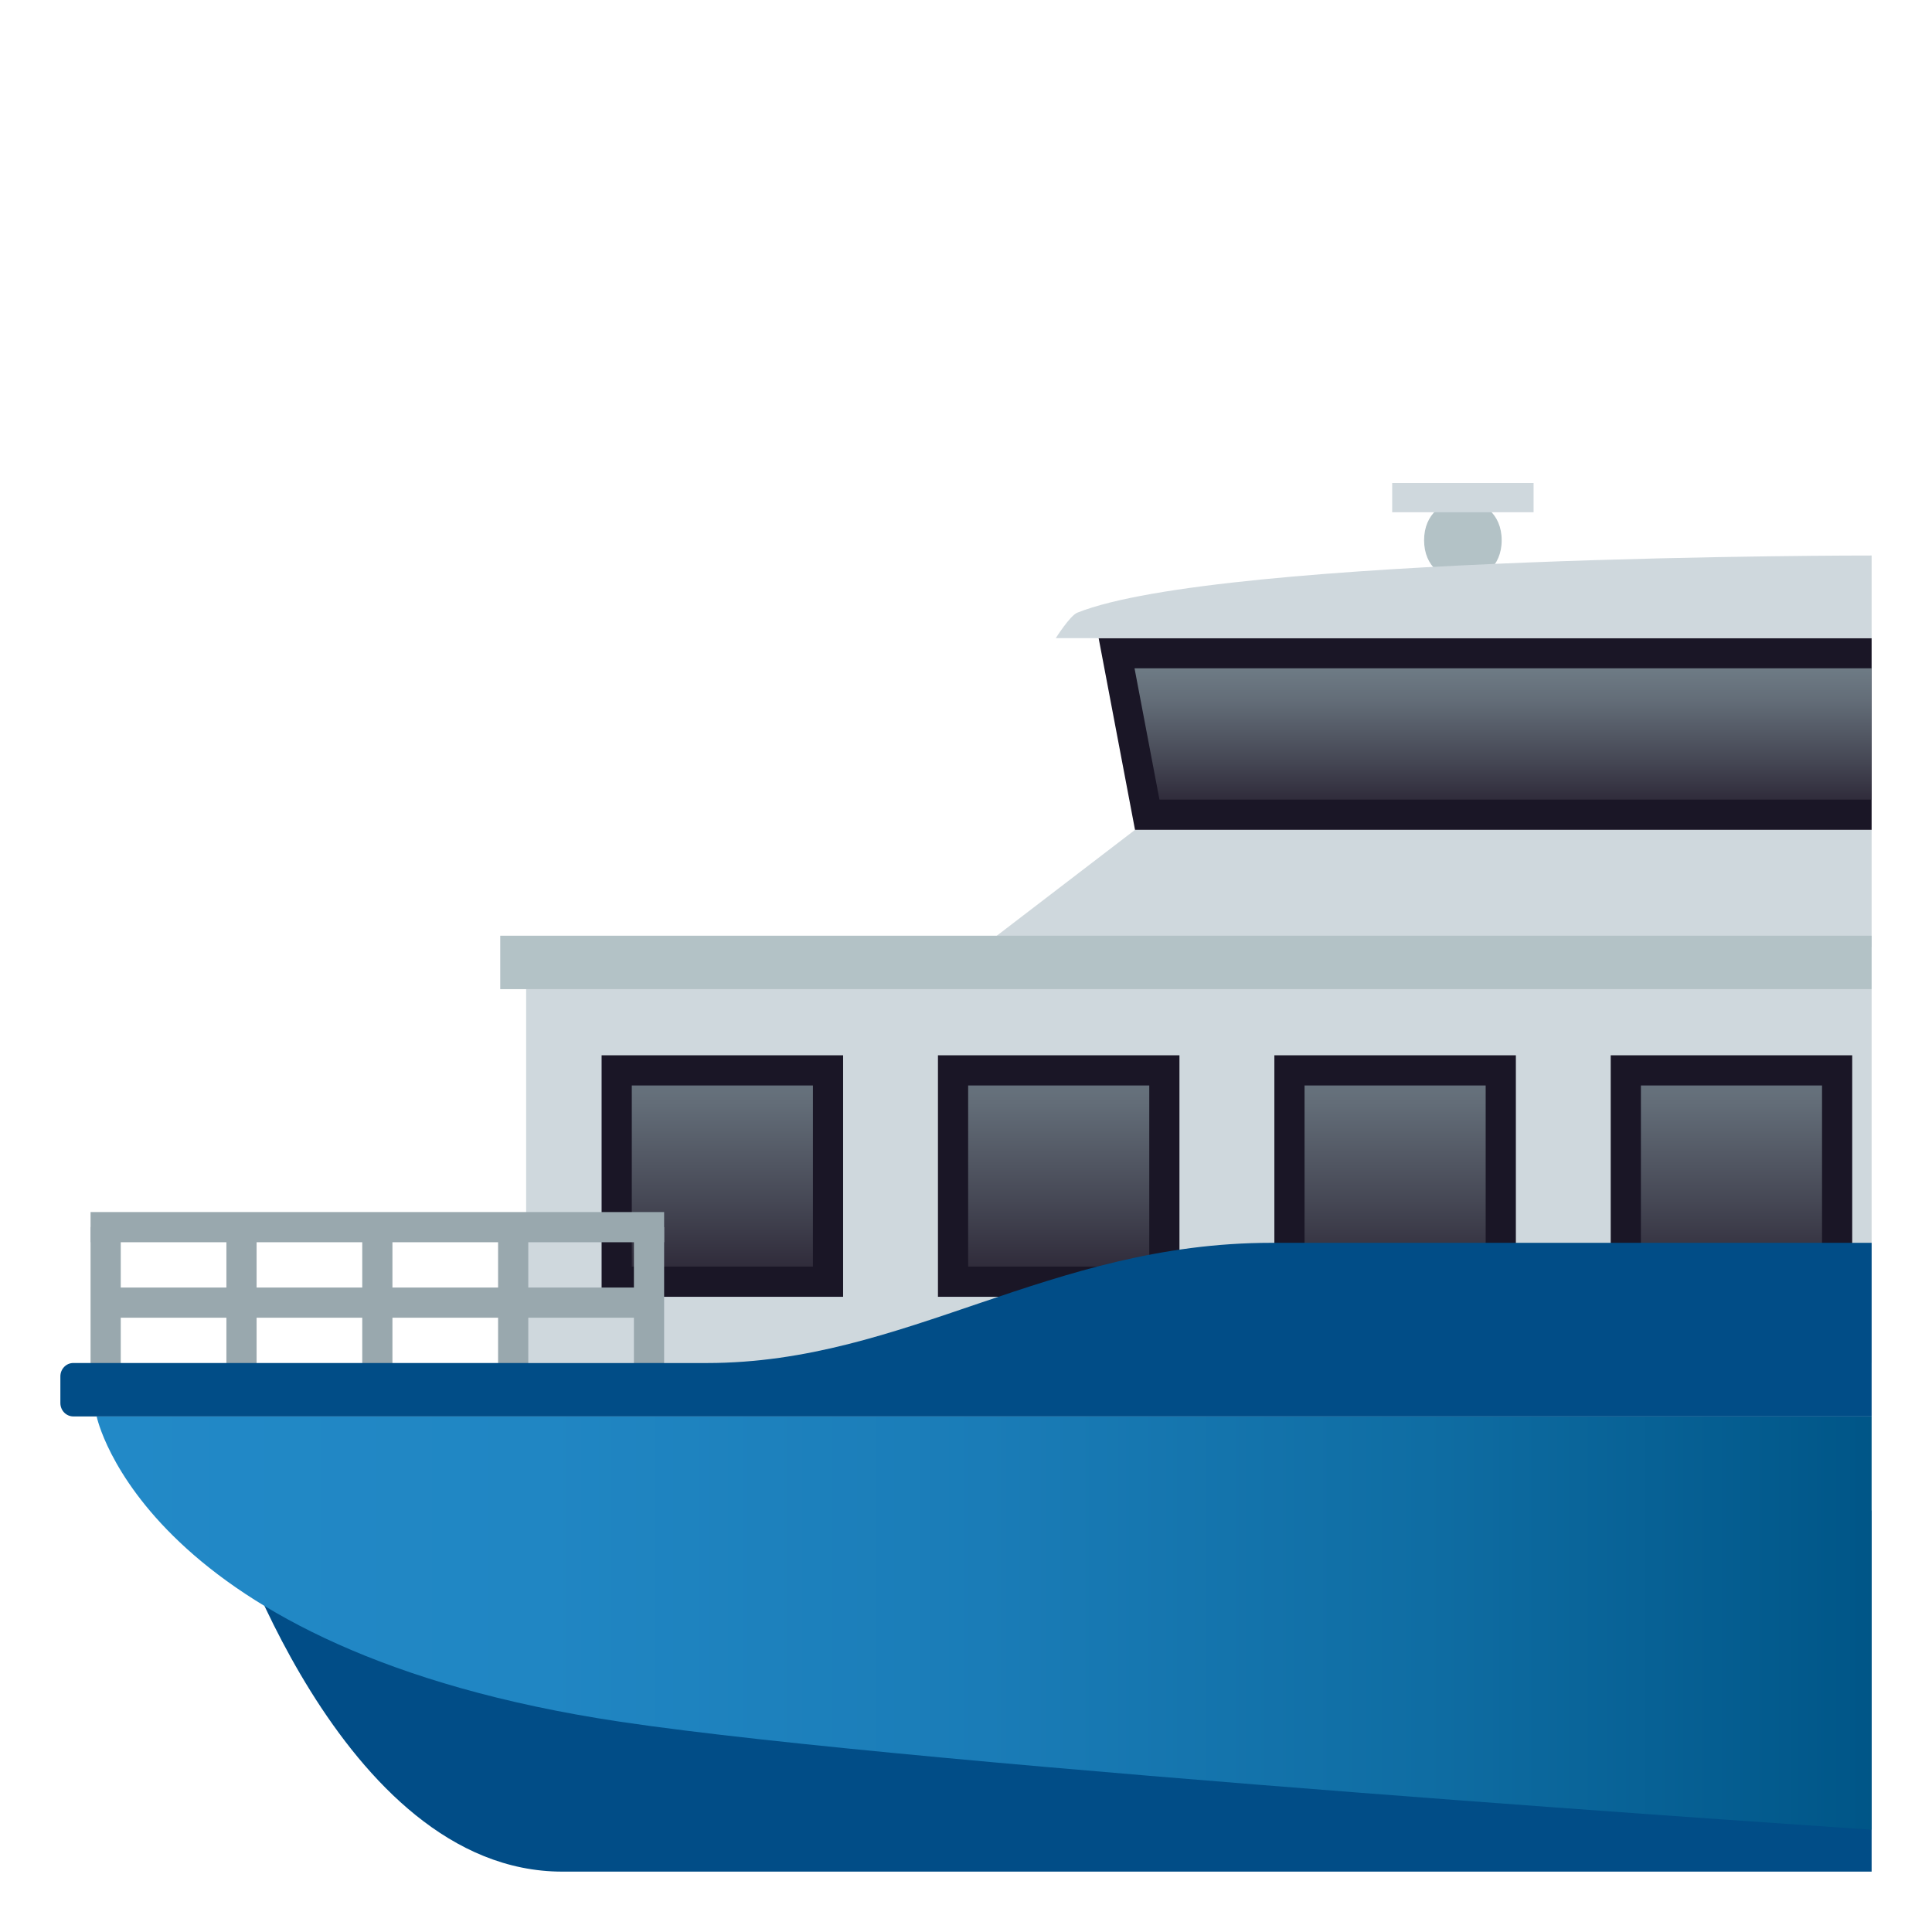
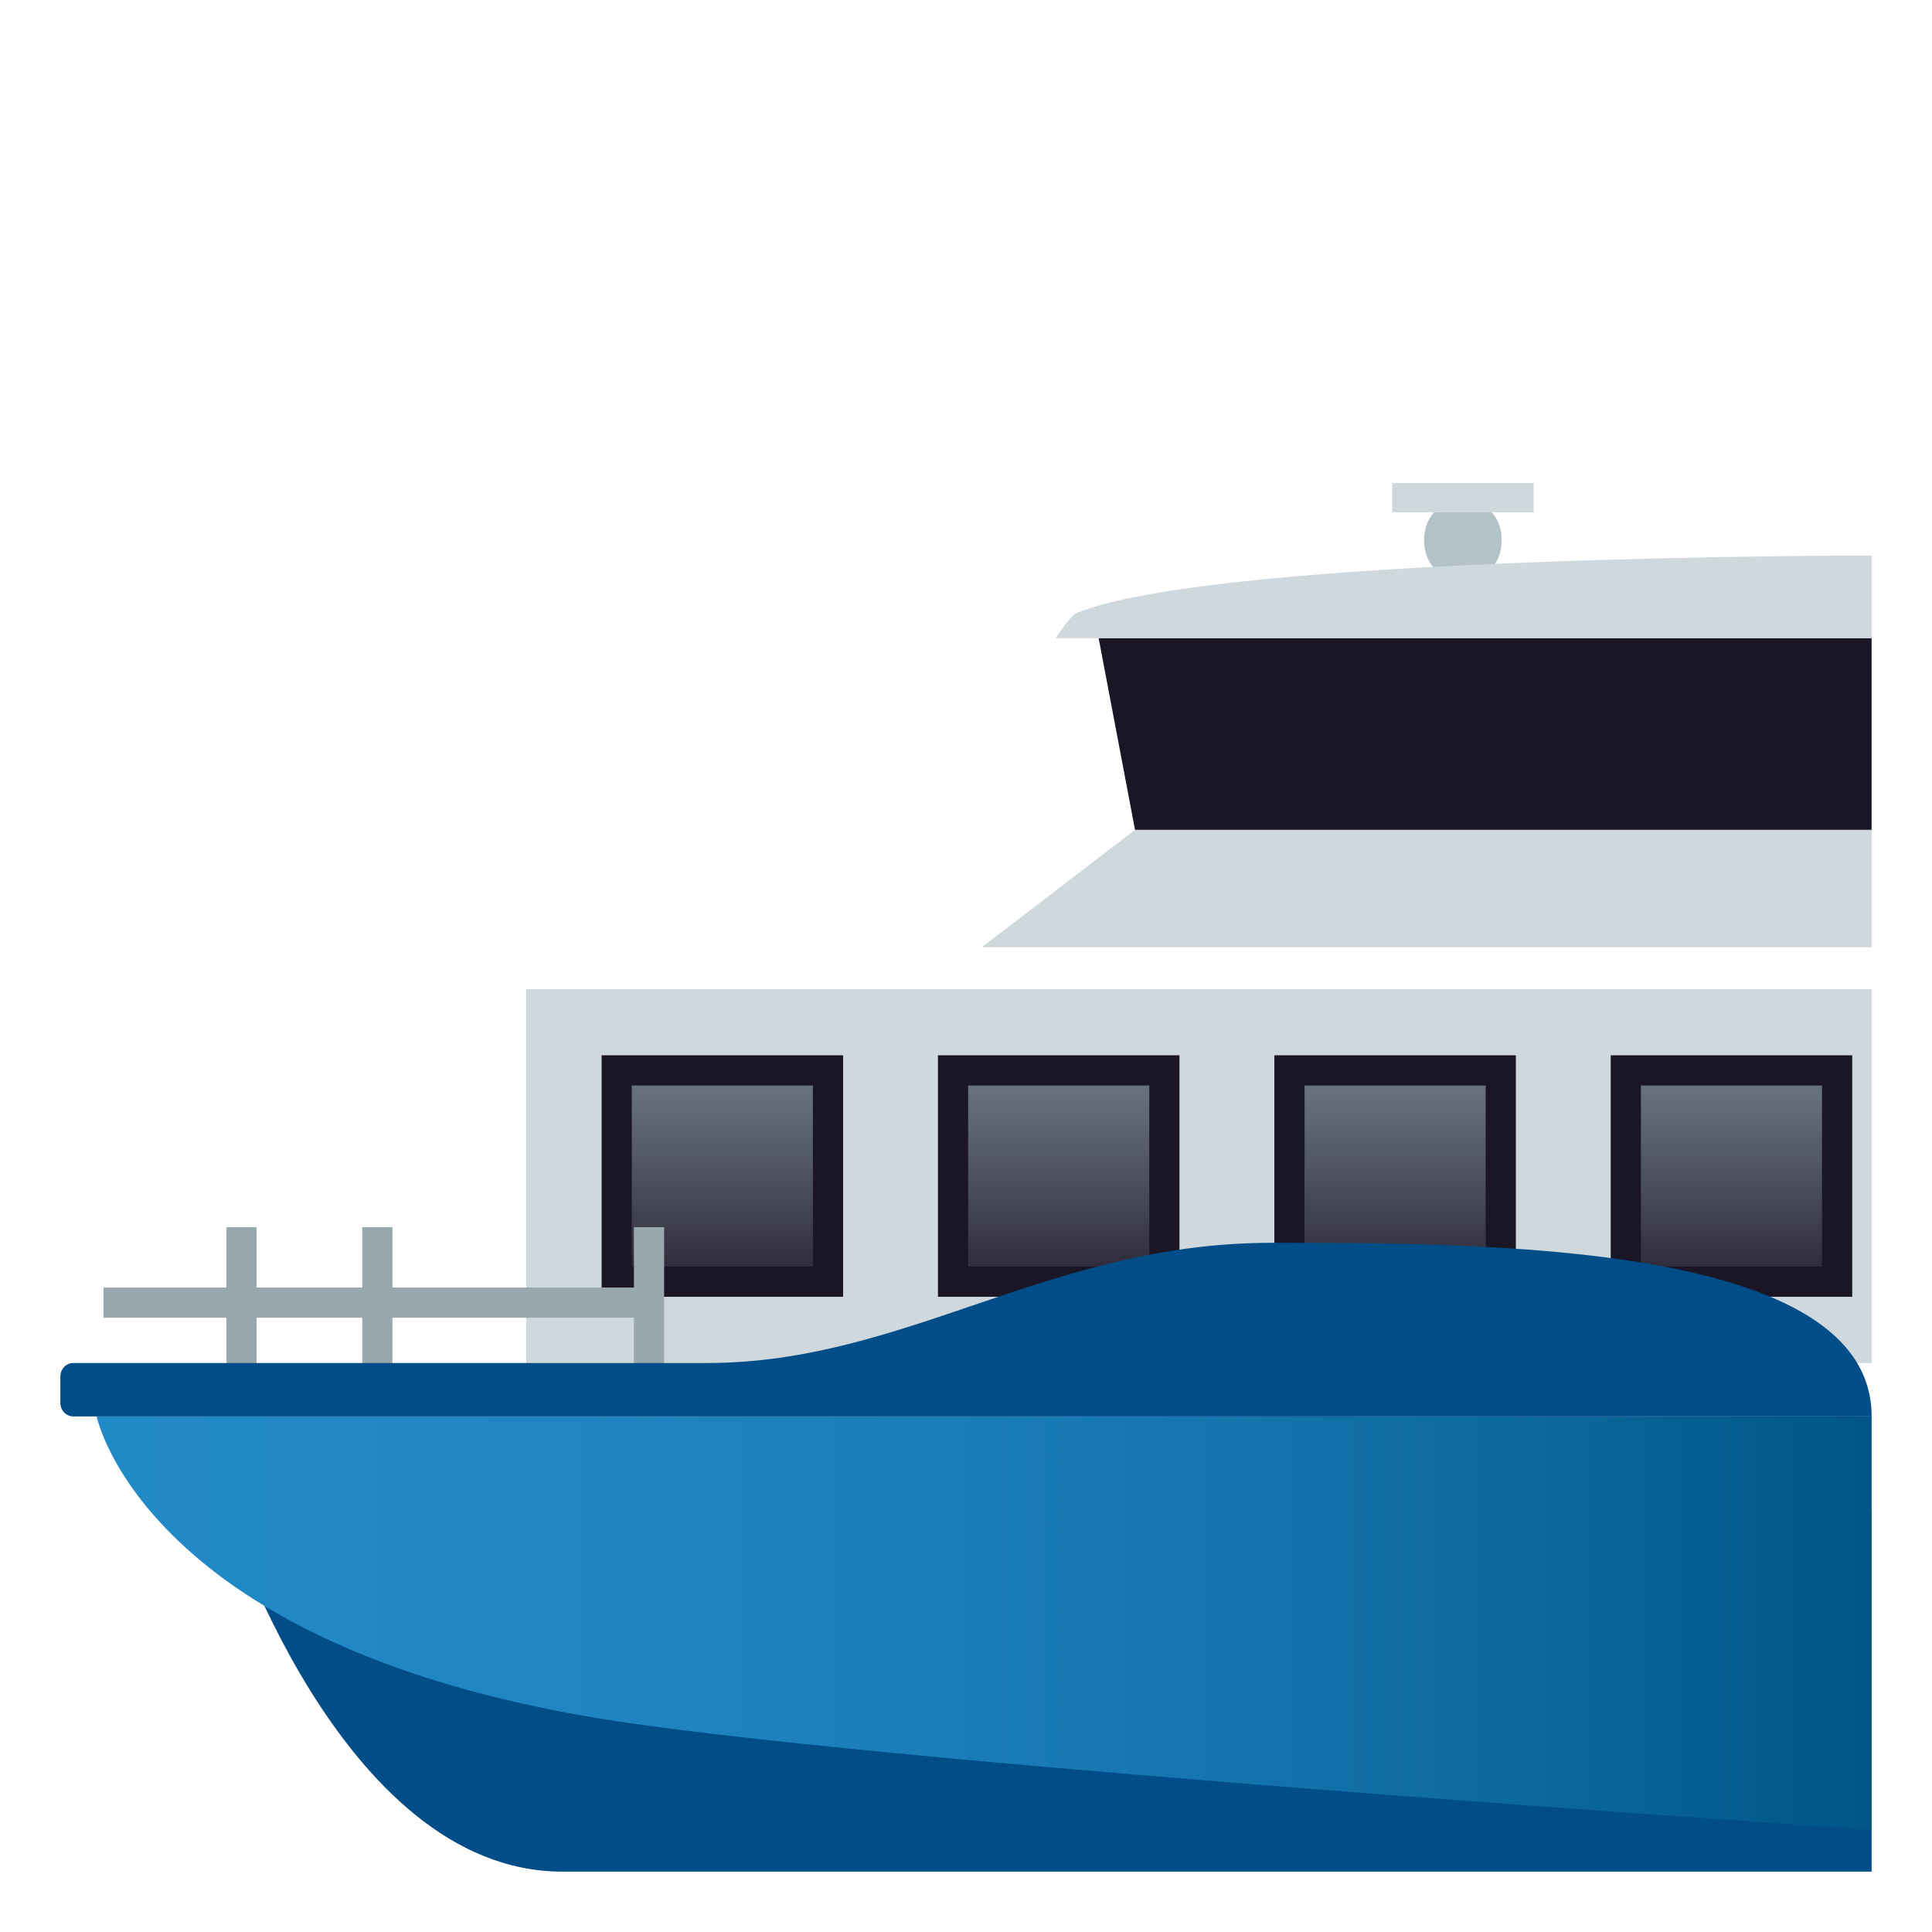
<svg xmlns="http://www.w3.org/2000/svg" xmlns:ns1="http://ns.adobe.com/AdobeSVGViewerExtensions/3.0/" version="1.1" id="Layer_1" x="0px" y="0px" width="64px" height="64px" viewBox="0 0 64 64" enable-background="new 0 0 64 64" xml:space="preserve">
  <rect x="17.429" y="32.767" fill="#CFD8DD" width="44.571" height="12.385" />
  <rect x="19.929" y="34.958" fill="#1A1626" width="8" height="8" />
  <rect x="31.071" y="34.958" fill="#1A1626" width="8" height="8" />
  <rect x="42.215" y="34.958" fill="#1A1626" width="8" height="8" />
  <linearGradient id="SVGID_1_" gradientUnits="userSpaceOnUse" x1="23.929" y1="41.958" x2="23.929" y2="34.771">
    <stop offset="0" style="stop-color:#302C3B" />
    <stop offset="0.293" style="stop-color:#454754" />
    <stop offset="0.756" style="stop-color:#636D78" />
    <stop offset="1" style="stop-color:#6E7B85" />
    <ns1:midPointStop offset="0" style="stop-color:#302C3B" />
    <ns1:midPointStop offset="0.436" style="stop-color:#302C3B" />
    <ns1:midPointStop offset="1" style="stop-color:#6E7B85" />
  </linearGradient>
  <rect x="20.929" y="35.958" fill="url(#SVGID_1_)" width="6" height="6" />
  <linearGradient id="SVGID_2_" gradientUnits="userSpaceOnUse" x1="35.071" y1="41.958" x2="35.071" y2="34.771">
    <stop offset="0" style="stop-color:#302C3B" />
    <stop offset="0.293" style="stop-color:#454754" />
    <stop offset="0.756" style="stop-color:#636D78" />
    <stop offset="1" style="stop-color:#6E7B85" />
    <ns1:midPointStop offset="0" style="stop-color:#302C3B" />
    <ns1:midPointStop offset="0.436" style="stop-color:#302C3B" />
    <ns1:midPointStop offset="1" style="stop-color:#6E7B85" />
  </linearGradient>
  <rect x="32.071" y="35.958" fill="url(#SVGID_2_)" width="6" height="6" />
  <linearGradient id="SVGID_3_" gradientUnits="userSpaceOnUse" x1="46.215" y1="41.958" x2="46.215" y2="34.771">
    <stop offset="0" style="stop-color:#302C3B" />
    <stop offset="0.293" style="stop-color:#454754" />
    <stop offset="0.756" style="stop-color:#636D78" />
    <stop offset="1" style="stop-color:#6E7B85" />
    <ns1:midPointStop offset="0" style="stop-color:#302C3B" />
    <ns1:midPointStop offset="0.436" style="stop-color:#302C3B" />
    <ns1:midPointStop offset="1" style="stop-color:#6E7B85" />
  </linearGradient>
  <rect x="43.215" y="35.958" fill="url(#SVGID_3_)" width="6" height="6" />
  <rect x="53.357" y="34.958" fill="#1A1626" width="8" height="8" />
  <linearGradient id="SVGID_4_" gradientUnits="userSpaceOnUse" x1="57.357" y1="41.958" x2="57.357" y2="34.771">
    <stop offset="0" style="stop-color:#302C3B" />
    <stop offset="0.293" style="stop-color:#454754" />
    <stop offset="0.756" style="stop-color:#636D78" />
    <stop offset="1" style="stop-color:#6E7B85" />
    <ns1:midPointStop offset="0" style="stop-color:#302C3B" />
    <ns1:midPointStop offset="0.436" style="stop-color:#302C3B" />
    <ns1:midPointStop offset="1" style="stop-color:#6E7B85" />
  </linearGradient>
  <rect x="54.357" y="35.958" fill="url(#SVGID_4_)" width="6" height="6" />
  <path fill="#014D87" d="M62,62c0,0-30.187,0-43.37,0C11.241,62,7.487,50.039,7.487,50.039H62V62z" />
  <path fill="#B3C2C6" d="M49.745,17.897c0,1.767-2.57,1.767-2.57,0C47.175,16.126,49.745,16.126,49.745,17.897z" />
  <polygon fill="#CFD8DD" points="32.524,31.377 37.599,27.49 62,27.49 62,31.377 " />
  <polygon fill="#1A1626" points="36.394,21.139 37.599,27.49 62,27.49 62,21.139 " />
  <linearGradient id="SVGID_5_" gradientUnits="userSpaceOnUse" x1="49.791" y1="26.49" x2="49.791" y2="22.139">
    <stop offset="0" style="stop-color:#302C3B" />
    <stop offset="0.293" style="stop-color:#454754" />
    <stop offset="0.756" style="stop-color:#636D78" />
    <stop offset="1" style="stop-color:#6E7B85" />
    <ns1:midPointStop offset="0" style="stop-color:#302C3B" />
    <ns1:midPointStop offset="0.436" style="stop-color:#302C3B" />
    <ns1:midPointStop offset="1" style="stop-color:#6E7B85" />
  </linearGradient>
-   <polygon fill="url(#SVGID_5_)" points="37.583,22.139 38.409,26.49 62,26.49 62,22.139 " />
  <path fill="#CFD8DD" d="M35.683,20.298c-0.237,0.096-0.709,0.841-0.709,0.841H62v-2.737C62,18.401,40.438,18.386,35.683,20.298z" />
  <linearGradient id="SVGID_6_" gradientUnits="userSpaceOnUse" x1="3.202" y1="53.766" x2="62" y2="53.766">
    <stop offset="0" style="stop-color:#2289C7" />
    <stop offset="0.252" style="stop-color:#2086C3" />
    <stop offset="0.501" style="stop-color:#1A7CB7" />
    <stop offset="0.749" style="stop-color:#0F6DA3" />
    <stop offset="0.996" style="stop-color:#005688" />
    <stop offset="1" style="stop-color:#005687" />
    <ns1:midPointStop offset="0" style="stop-color:#2289C7" />
    <ns1:midPointStop offset="0.709" style="stop-color:#2289C7" />
    <ns1:midPointStop offset="1" style="stop-color:#005687" />
  </linearGradient>
  <path fill="url(#SVGID_6_)" d="M62,60.61c0,0-31.394-2.071-41.454-3.575C4.773,54.677,3.202,46.921,3.202,46.921H62V60.61z" />
-   <rect x="3" y="40.151" fill="#99A8AE" width="19" height="1" />
-   <rect x="16.5" y="40.651" fill="#99A8AE" width="1" height="5" />
  <rect x="12" y="40.651" fill="#99A8AE" width="1" height="5" />
  <rect x="7.5" y="40.651" fill="#99A8AE" width="1" height="5" />
-   <rect x="3" y="40.651" fill="#99A8AE" width="1" height="5" />
  <rect x="20.999" y="40.651" fill="#99A8AE" width="1.001" height="5" />
  <rect x="3.428" y="42.651" fill="#99A8AE" width="18.144" height="1" />
  <rect x="46.118" y="16" fill="#CFD8DD" width="4.684" height="0.969" />
-   <path fill="#014D87" d="M42.122,41.17c-7.378,0-12.122,3.981-18.69,3.981c-5.456,0-21.003,0-21.003,0C2.192,45.151,2,45.35,2,45.593  v0.886c0,0.243,0.192,0.442,0.429,0.442H62V41.17C62,41.17,49.285,41.17,42.122,41.17z" />
-   <rect x="16.571" y="30.997" fill="#B3C2C6" width="45.429" height="1.77" />
+   <path fill="#014D87" d="M42.122,41.17c-7.378,0-12.122,3.981-18.69,3.981c-5.456,0-21.003,0-21.003,0C2.192,45.151,2,45.35,2,45.593  v0.886c0,0.243,0.192,0.442,0.429,0.442H62C62,41.17,49.285,41.17,42.122,41.17z" />
</svg>